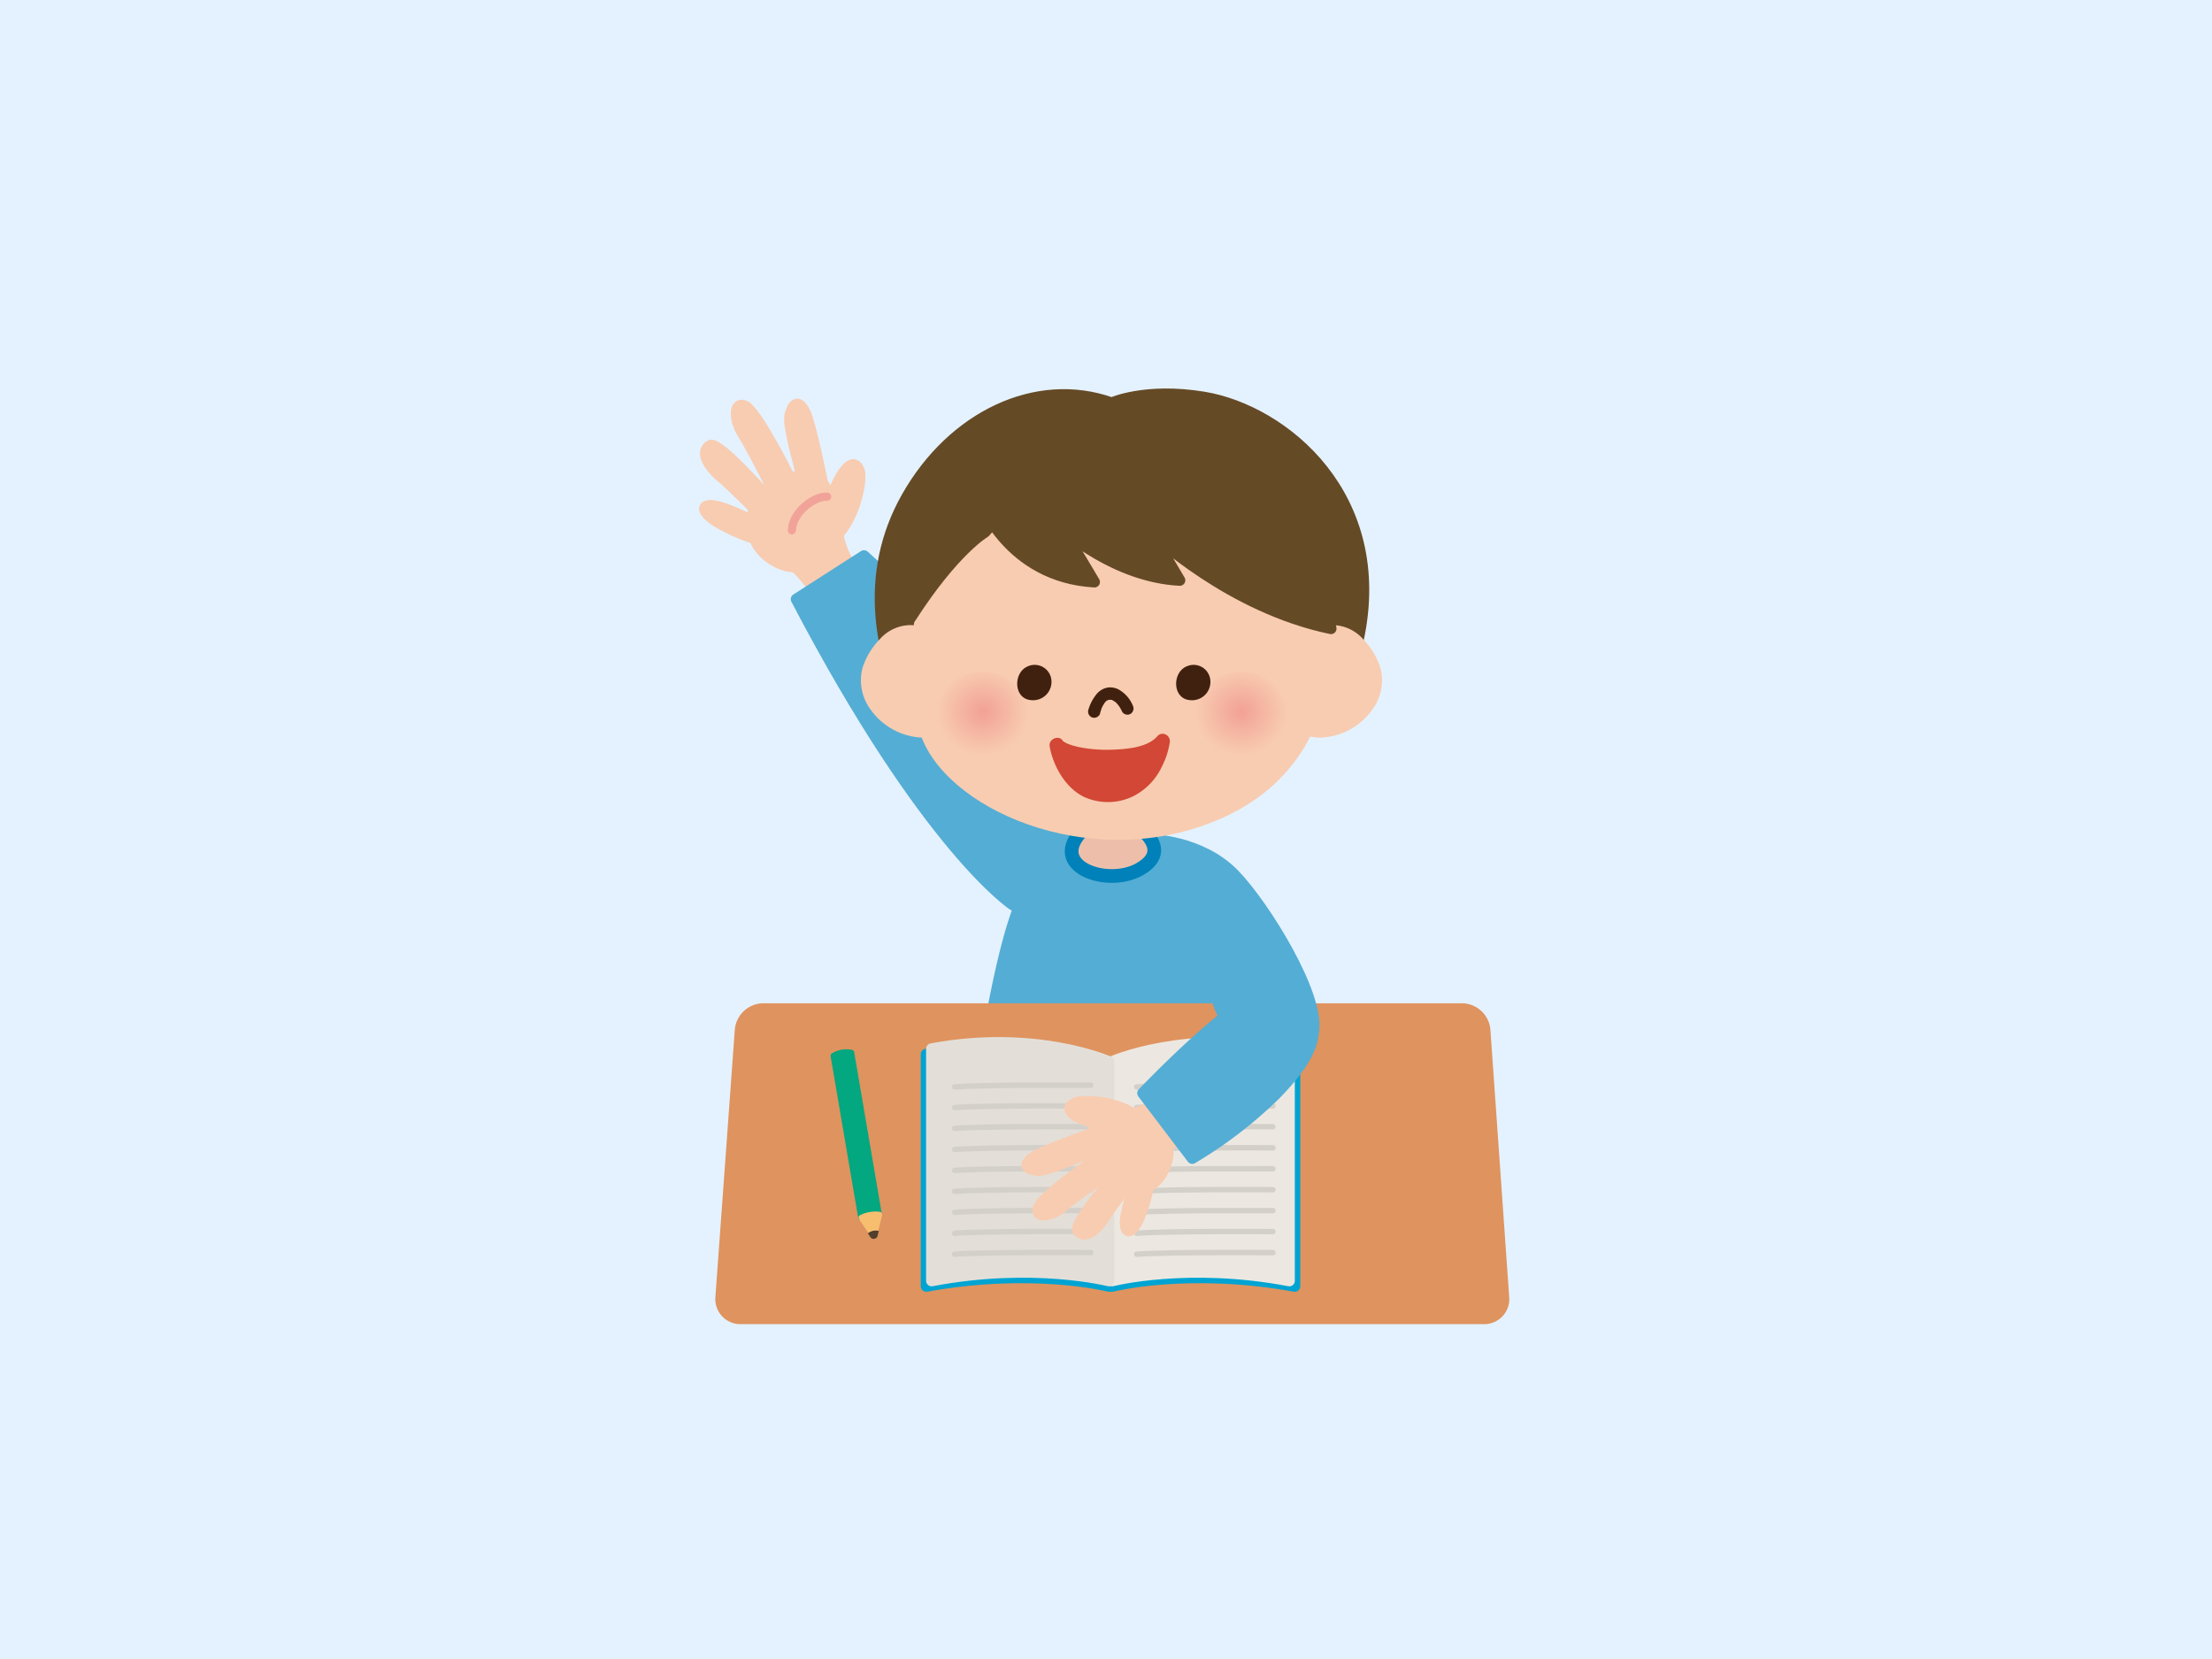
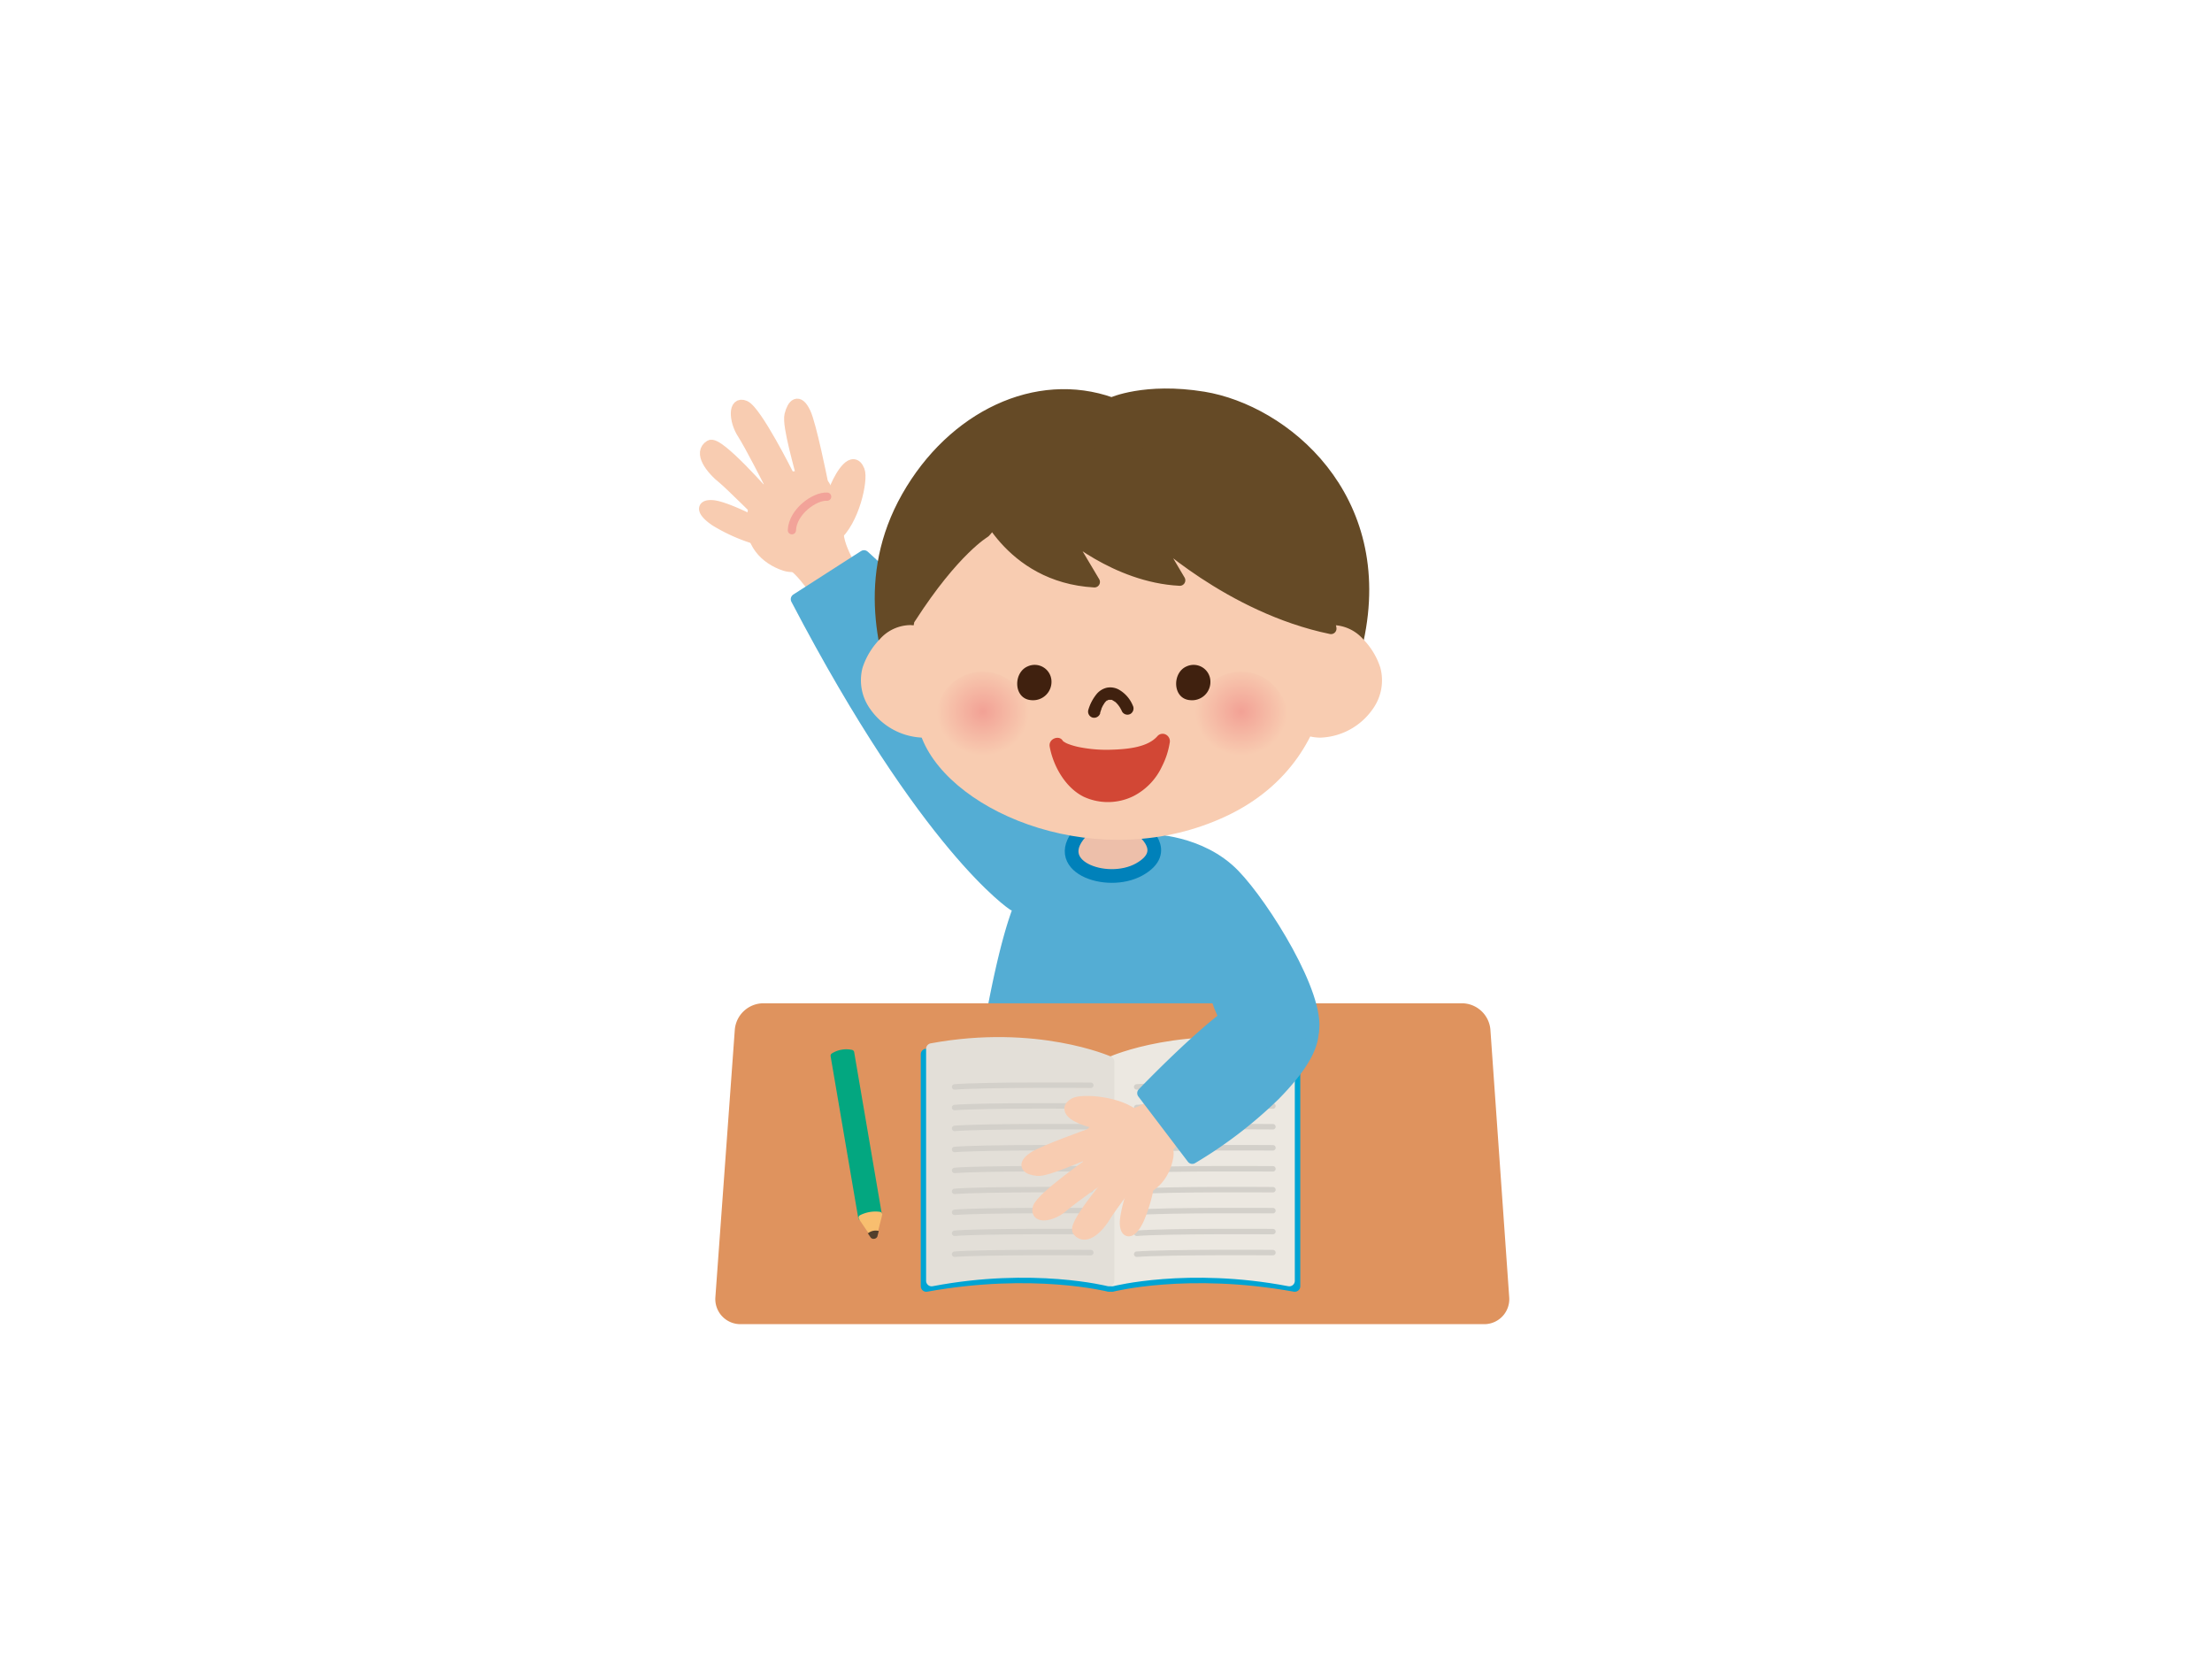
<svg xmlns="http://www.w3.org/2000/svg" xmlns:xlink="http://www.w3.org/1999/xlink" viewBox="0 0 320 240">
  <defs>
    <style>.cls-1{fill:#e4f2ff;}.cls-14,.cls-2{fill:#f8ccb1;}.cls-2{stroke:#f8ccb1;}.cls-10,.cls-12,.cls-13,.cls-2,.cls-21,.cls-22,.cls-3,.cls-4,.cls-7,.cls-8,.cls-9{stroke-linecap:round;stroke-linejoin:round;}.cls-13,.cls-2,.cls-4,.cls-7,.cls-8,.cls-9{stroke-width:1.59px;}.cls-10,.cls-12,.cls-3,.cls-6{fill:none;}.cls-3{stroke:#f2a399;stroke-width:1.19px;}.cls-4{fill:#54add4;stroke:#54add4;}.cls-5{fill:#df935e;}.cls-6{stroke:#df935e;stroke-miterlimit:10;stroke-width:1.4px;}.cls-7{fill:#00a4d3;stroke:#00a4d3;}.cls-8{fill:#ece8e1;stroke:#ece8e1;}.cls-9{fill:#e3dfd8;stroke:#e3dfd8;}.cls-10{stroke:#d3d0ca;}.cls-10,.cls-21,.cls-22{stroke-width:0.79px;}.cls-11{fill:#edbfaa;}.cls-12{stroke:#0081ba;stroke-width:1.98px;}.cls-13{fill:#654a26;stroke:#654a26;}.cls-13,.cls-15,.cls-16,.cls-17,.cls-18{fill-rule:evenodd;}.cls-15{fill:url(#radial-gradient);}.cls-16{fill:url(#radial-gradient-2);}.cls-17,.cls-20{fill:#40210f;}.cls-18,.cls-19{fill:#d24735;}.cls-21{fill:#03a780;stroke:#03a780;}.cls-22{fill:#f8be6f;stroke:#f8be6f;}.cls-23{fill:#513f2c;}</style>
    <radialGradient id="radial-gradient" cx="179.56" cy="114.18" r="6.69" gradientTransform="translate(0 -5.53) scale(1 0.95)" gradientUnits="userSpaceOnUse">
      <stop offset="0" stop-color="#f2a195" />
      <stop offset="1" stop-color="#f8ccb1" />
    </radialGradient>
    <radialGradient id="radial-gradient-2" cx="142.2" cy="114.18" r="6.69" xlink:href="#radial-gradient" />
  </defs>
  <g id="レイヤー_2" data-name="レイヤー 2">
    <g id="レイヤー_2-2" data-name="レイヤー 2">
-       <rect class="cls-1" width="320" height="240" />
-     </g>
+       </g>
    <g id="レイヤー_4" data-name="レイヤー 4">
      <path class="cls-2" d="M120.72,77.72c2.86-2.32,4.09-8.36,3.58-9.65-.9-2.28-2.64.58-3.36,2.25S117.85,80,120.72,77.72Z" />
      <path class="cls-2" d="M116,68.87c-3.59.12-6.66,2.13-7.17,5.84s1.85,6.17,4.75,7.1,9.06-2.5,7.39-7C119.5,70.72,119.59,68.75,116,68.87Z" />
      <path class="cls-2" d="M118.93,69.5s-1.63-8.13-2.45-9.81c-1-2.09-1.81-1.19-2.2.34s1.48,7.69,2,10S119.25,72.16,118.93,69.5Z" />
      <path class="cls-2" d="M114,68.61s-4.58-9.16-6.25-9.88-1.5,2.14-.34,3.94,3.88,7.19,3.88,7.19S114.8,71.14,114,68.61Z" />
      <path class="cls-2" d="M111,71.87s-7.09-8.15-8.28-7.42c-1.67,1,.06,3.36,2,4.89.77.62,5.83,5.63,5.83,5.63S113.46,74.34,111,71.87Z" />
      <path class="cls-2" d="M108.8,75.33s-4.08-2.1-5.79-2.19-1.3,1,.5,2.21a24.88,24.88,0,0,0,6.72,2.85C111.17,78.25,110,76,108.8,75.33Z" />
      <path class="cls-2" d="M114.14,81.42c1.66.81,4.67,4.91,5,6.47l5.4-3.64s-3-4-3.28-6.93Z" />
      <path class="cls-3" d="M119.66,71.85c-1.83-.11-5,2.2-5.1,4.86" />
      <path class="cls-4" d="M146.57,130.94s-12.5-8.13-31.38-44.26l9.8-6.29S175.8,125.61,146.57,130.94Z" />
      <path class="cls-4" d="M139.91,170.78s3-26.53,7-38.19c2.93-8.62,9.33-13.38,14.69-13.15,7,.3,11.86,5.73,14,14.38,2.45,10,5.83,36.26,5.83,36.26a106.13,106.13,0,0,1-21.17,2.1C150,171.94,139.91,170.78,139.91,170.78Z" />
      <path class="cls-5" d="M217.63,187.69a2.92,2.92,0,0,1-2.94,3.17H107.19a2.93,2.93,0,0,1-3-3.17L107,149a3.47,3.47,0,0,1,3.4-3.16H211.52a3.46,3.46,0,0,1,3.39,3.16Z" />
      <path class="cls-6" d="M217.63,187.69a2.92,2.92,0,0,1-2.94,3.17H107.19a2.93,2.93,0,0,1-3-3.17L107,149a3.47,3.47,0,0,1,3.4-3.16H211.52a3.46,3.46,0,0,1,3.39,3.16Z" />
      <path class="cls-7" d="M187.31,186.08V152.51c-15.94-2.8-26.43,1.86-26.43,1.86v31.71S171.84,183.28,187.31,186.08Z" />
      <path class="cls-7" d="M134,186.08V152.51c15.94-2.8,26.43,1.86,26.43,1.86v31.71S149.45,183.28,134,186.08Z" />
      <path class="cls-8" d="M186.52,185.29V151.72c-15.15-2.8-25.64,1.86-25.64,1.86v31.71S171.84,182.49,186.52,185.29Z" />
      <path class="cls-9" d="M134.77,185.29V151.72c15.15-2.8,25.64,1.86,25.64,1.86v31.71S149.45,182.49,134.77,185.29Z" />
      <path class="cls-10" d="M184.15,181.21s-15.28-.11-19.71.23" />
      <path class="cls-10" d="M184.15,178.17s-15.28-.11-19.71.24" />
      <path class="cls-10" d="M184.15,175.14s-15.28-.11-19.71.24" />
      <path class="cls-10" d="M184.15,172.11s-15.28-.11-19.71.24" />
      <path class="cls-10" d="M184.15,163s-15.28-.11-19.71.24" />
      <path class="cls-10" d="M184.15,169.09s-15.28-.12-19.71.23" />
      <path class="cls-10" d="M184.15,166.05s-15.28-.11-19.71.24" />
      <path class="cls-10" d="M184.15,160s-15.28-.12-19.71.22" />
      <path class="cls-10" d="M184.15,157s-15.28-.11-19.71.24" />
      <path class="cls-10" d="M157.8,181.21s-15.26-.11-19.7.23" />
      <path class="cls-10" d="M157.8,178.17s-15.26-.11-19.7.24" />
      <path class="cls-10" d="M157.8,175.14s-15.26-.11-19.7.24" />
      <path class="cls-10" d="M157.8,172.11s-15.26-.11-19.7.24" />
      <path class="cls-10" d="M157.8,163s-15.26-.11-19.7.24" />
      <path class="cls-10" d="M157.8,169.09s-15.26-.12-19.7.23" />
      <path class="cls-10" d="M157.8,166.05s-15.26-.11-19.7.24" />
      <path class="cls-10" d="M157.8,160s-15.26-.12-19.7.22" />
      <path class="cls-10" d="M157.8,157s-15.26-.11-19.7.24" />
      <path class="cls-2" d="M164.42,161.56c-2.41-2.24-7.91-2.56-9-1.95-1.91,1.09.84,2.27,2.41,2.69S166.82,163.81,164.42,161.56Z" />
      <path class="cls-2" d="M157.19,166.84c.56,3.17,2.73,5.63,6.08,5.61s5.22-2.42,5.68-5.11-3.37-7.69-7.17-5.64C158.39,163.52,156.63,163.7,157.19,166.84Z" />
      <path class="cls-2" d="M157.86,164s-7,2.48-8.36,3.42c-1.72,1.18-.83,1.75.58,1.9s6.61-2.29,8.64-3S160.17,163.4,157.86,164Z" />
      <path class="cls-2" d="M158.13,168s-7.52,5.21-7.95,6.78,2.09,1.07,3.54-.19,5.86-4.35,5.86-4.35S160.27,166.94,158.13,168Z" />
      <path class="cls-2" d="M161.46,169.81s-6.31,7.32-5.51,8.28c1.11,1.34,3-.49,4.08-2.35.45-.77,4.24-5.88,4.24-5.88S163.33,167.27,161.46,169.81Z" />
      <path class="cls-2" d="M164,171.75s-1.33,3.89-1.2,5.41,1.07,1,1.89-.73a21.75,21.75,0,0,0,1.67-6.3C166.27,169.29,164.43,170.6,164,171.75Z" />
      <path class="cls-2" d="M168.54,166.9c.5-1.56,3.74-4.75,5.08-5.25l-3.9-4.32s-3.12,3.18-5.71,3.79Z" />
      <path class="cls-4" d="M188.73,145.43c1.8,2.81,2.62,5.94-4.31,13a63.4,63.4,0,0,1-11.94,9.15l-7.17-9.44s8.86-9.27,14-12.53S187.11,142.86,188.73,145.43Z" />
      <path class="cls-4" d="M166.36,121.47s7.34,0,12.23,5.07C182.9,131,191,144,190,149.27s-11.37,5.07-14.16-5.42S166.36,121.47,166.36,121.47Z" />
      <path class="cls-11" d="M165.12,120s4.4,3.15-.32,5.78-13.46-.53-8.08-5.78Z" />
      <path class="cls-12" d="M165.12,120s4.4,3.15-.32,5.78-13.46-.53-8.08-5.78Z" />
      <path class="cls-13" d="M160.82,58.29c-10.87-3.88-23,1.93-29.61,13.57s-3.33,23-.6,29.92,61.07,12.8,65.86-9.14c4.53-20.78-10.74-33.28-22.36-35.19C165.65,56.07,160.82,58.29,160.82,58.29Z" />
      <path class="cls-14" d="M137.69,93.77a7.73,7.73,0,0,0-6-3.34,6,6,0,0,0-4.43,2.06,10.61,10.61,0,0,0-2.48,4.11,7.11,7.11,0,0,0,1.13,6,9.65,9.65,0,0,0,7.53,4.11c3,0,5.18-1.86,6-5.11A9.83,9.83,0,0,0,137.69,93.77Z" />
      <path class="cls-14" d="M186.79,93.77a7.71,7.71,0,0,1,6-3.34,6,6,0,0,1,4.43,2.06,10.48,10.48,0,0,1,2.47,4.11,7.1,7.1,0,0,1-1.12,6,9.63,9.63,0,0,1-7.53,4.11c-3,0-5.18-1.86-6-5.11A9.83,9.83,0,0,1,186.79,93.77Z" />
      <path class="cls-14" d="M155.68,68.59c7.16-1.59,24.17.5,31.73,10s8.15,30.93-10,39.47-39.58-.23-44-11.17S130.91,74.12,155.68,68.59Z" />
      <path class="cls-15" d="M173,105.29c3.74,8.51,15.91,3.37,12.89-3.7a8.07,8.07,0,0,0-2.22-3,6.68,6.68,0,0,0-10.48,3.22,7,7,0,0,0-.19,3.51" />
      <path class="cls-16" d="M135.59,105.29c3.74,8.51,15.91,3.37,12.89-3.7a8,8,0,0,0-2.22-3,6.68,6.68,0,0,0-10.48,3.22,6.86,6.86,0,0,0-.19,3.51" />
      <path class="cls-17" d="M172.21,101.29c-2.62-.15-2.68-4-.54-4.89a2.43,2.43,0,0,1,3.43,2.08A2.65,2.65,0,0,1,172.21,101.29Z" />
      <path class="cls-17" d="M149.22,101.29c-2.63-.15-2.68-4-.54-4.89a2.43,2.43,0,0,1,3.43,2.08A2.66,2.66,0,0,1,149.22,101.29Z" />
      <path class="cls-18" d="M152.88,107.72c2,2.12,12.74,2.58,15.32-.56,0,0-1,7.44-7.72,7.77C154.24,115.25,152.88,107.72,152.88,107.72Z" />
      <path class="cls-19" d="M152.13,108.46A6.61,6.61,0,0,0,155.4,110a22,22,0,0,0,4.92.49c2.77,0,6.68-.28,8.62-2.56l-1.75-1a8.66,8.66,0,0,1-3.29,5.86,6.37,6.37,0,0,1-5.72.81,6.55,6.55,0,0,1-3.32-3.32,10.34,10.34,0,0,1-1-2.79c-.25-1.32-2.27-.76-2,.56.53,2.83,2.29,5.92,4.93,7.22a8.34,8.34,0,0,0,7.2-.11,9.15,9.15,0,0,0,4.11-4.29,11.47,11.47,0,0,0,1.11-3.38,1.08,1.08,0,0,0-.48-1.18,1,1,0,0,0-1.27.16c-1.53,1.8-4.9,1.94-7.14,2a20.49,20.49,0,0,1-4.21-.39,9.94,9.94,0,0,1-1.69-.5,3,3,0,0,1-.8-.5A1.05,1.05,0,0,0,152.13,108.46Z" />
      <path class="cls-20" d="M159.16,103.09c.06-.17.11-.34.18-.51l0-.07c0,.1,0,0,0,0l.12-.25a2.71,2.71,0,0,1,.21-.37l.09-.15.08-.12c-.08.12,0,0,.07-.07l.1-.11.12-.11s0,0,.05,0-.05.06-.07.06.18-.11.25-.15,0,0-.07,0a.78.78,0,0,0,.14,0l.11,0c.12,0-.24,0-.07,0h.25c.05,0-.24-.05-.07,0l.11,0,.12,0,.05,0c.14,0-.18-.09-.09,0l.47.28c-.1,0-.15-.12,0,0l.1.09a1.75,1.75,0,0,1,.23.24l.11.12,0,0c.11.13-.09-.14,0,0l.21.29a5.7,5.7,0,0,1,.37.69.9.9,0,0,0,1.22.32.92.92,0,0,0,.32-1.22,4.69,4.69,0,0,0-2.07-2.32,2.61,2.61,0,0,0-1.69-.24,2.74,2.74,0,0,0-1.43.87,6.48,6.48,0,0,0-1.24,2.35.9.9,0,0,0,.62,1.1.92.92,0,0,0,1.1-.62Z" />
      <path class="cls-13" d="M141.77,72.3s4,11.19,16.56,11.89l-4.44-7.47s7.46,6.77,16.79,7.23l-4-6.76s11.19,10.72,25.87,13.75c0,0-4-26.33-31.7-25.4C139.68,66.25,141.77,72.3,141.77,72.3Z" />
      <path class="cls-13" d="M142.47,77s-4.42,2.56-10.72,12.35c0,0-.93-11.89,8.16-15.61S142.47,77,142.47,77Z" />
      <path class="cls-21" d="M123.18,152.27l4,23.43-2.63.46-4-23.43A3.55,3.55,0,0,1,123.18,152.27Z" />
      <path class="cls-22" d="M127.23,175.7l-.8,3.15-1.83-2.7A4.52,4.52,0,0,1,127.23,175.7Z" />
      <path class="cls-23" d="M125.55,178.43l.43.63a.59.59,0,0,0,.94-.16l.21-.82A1.76,1.76,0,0,0,125.55,178.43Z" />
    </g>
  </g>
</svg>